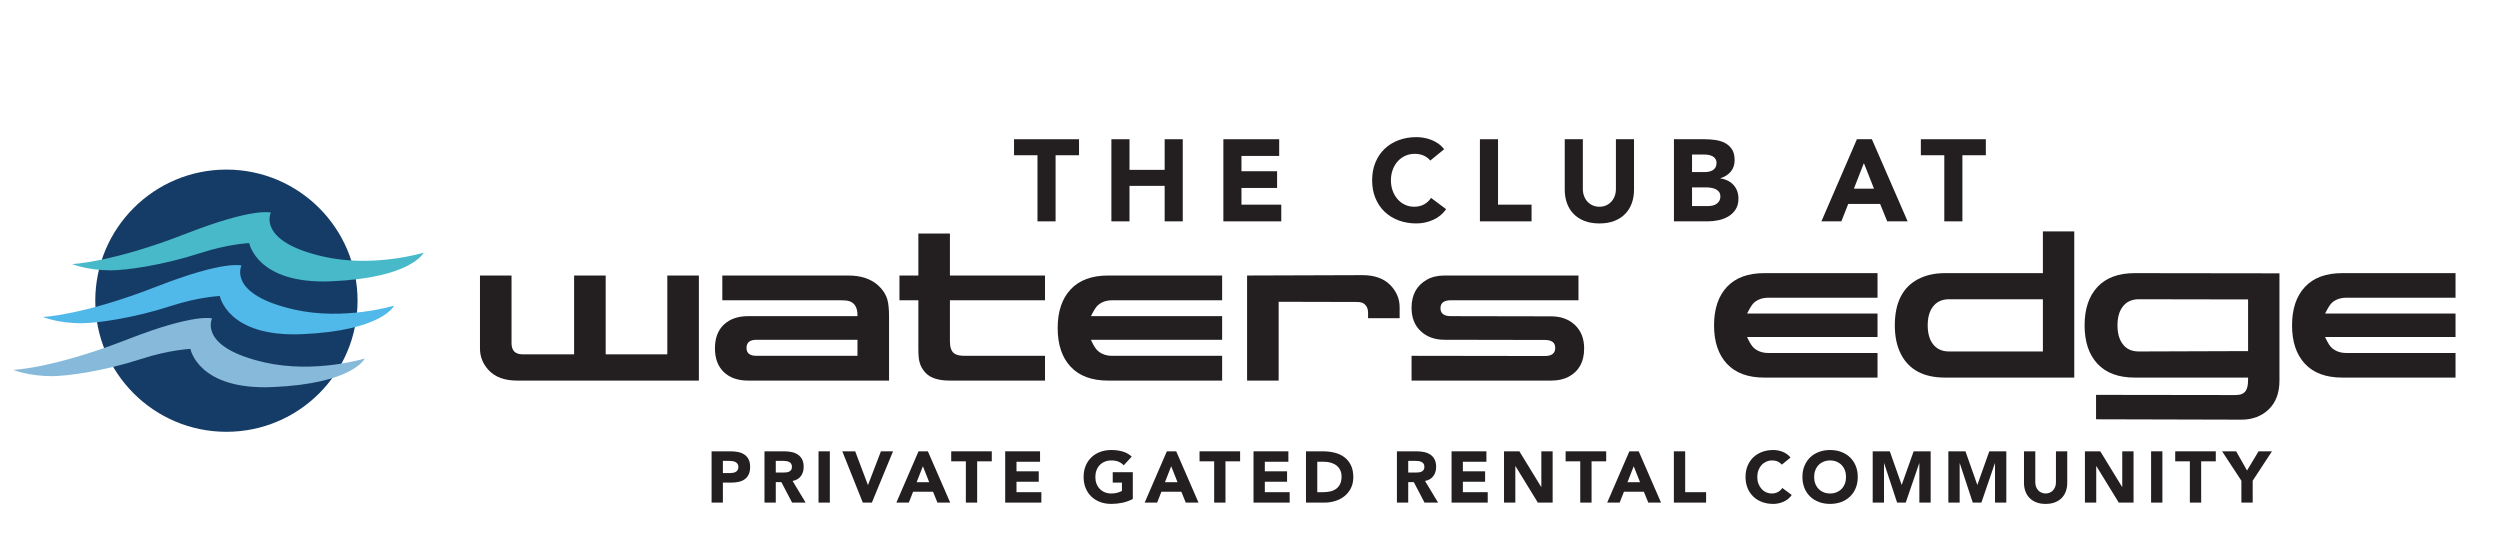
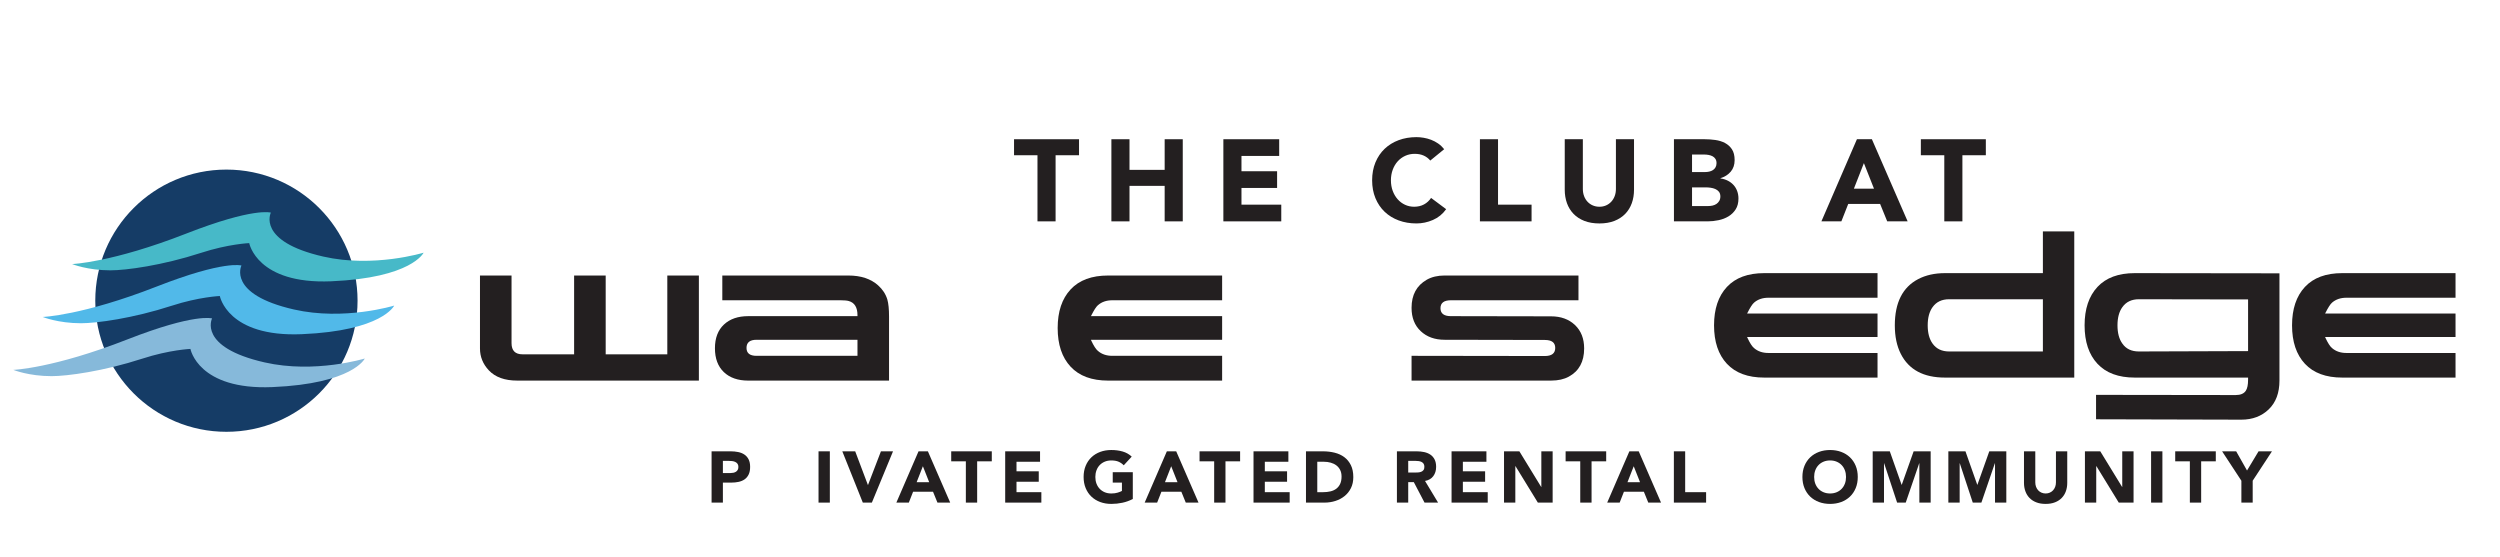
<svg xmlns="http://www.w3.org/2000/svg" xmlns:ns1="http://www.serif.com/" width="100%" height="100%" viewBox="0 0 1126 251" version="1.1" xml:space="preserve" style="fill-rule:evenodd;clip-rule:evenodd;stroke-linejoin:round;stroke-miterlimit:2;">
  <g id="Artboard1" transform="matrix(0.938,0,0,0.756,1.242,-327.165)">
    <rect x="-1.324" y="432.656" width="1199.98" height="331.003" style="fill:none;" />
    <g id="Layer-1" ns1:id="Layer 1" transform="matrix(4.442,0,0,5.51,-52.685,-169.004)">
      <g transform="matrix(0,-1,-1,0,36.038,127.549)">
        <path d="M-14.176,-14.176C-22.005,-14.176 -28.352,-7.829 -28.352,0.001C-28.352,7.83 -22.005,14.176 -14.176,14.176C-6.346,14.176 0,7.83 0,0.001C0,-7.829 -6.346,-14.176 -14.176,-14.176" style="fill:rgb(21,60,102);fill-rule:nonzero;" />
      </g>
      <g transform="matrix(1,0,0,1,19.356,133.806)">
        <path d="M0,3.958C0,3.958 4.308,3.804 12.323,0.668C19.658,-2.202 21.486,-1.604 21.486,-1.604C21.486,-1.604 19.914,1.497 27.16,3.15C32.597,4.39 37.998,2.728 37.998,2.728C37.998,2.728 36.727,5.453 28.009,5.821C19.969,6.16 19.147,1.693 19.147,1.693C19.147,1.693 16.9,1.784 13.939,2.746C9.745,4.11 5.831,4.637 4.138,4.637C1.672,4.637 0,3.958 0,3.958" style="fill:rgb(71,185,200);fill-rule:nonzero;" />
      </g>
      <g transform="matrix(1,0,0,1,16.178,139.525)">
        <path d="M0,3.959C0,3.959 4.308,3.806 12.323,0.669C19.658,-2.201 21.486,-1.603 21.486,-1.603C21.486,-1.603 19.915,1.498 27.16,3.151C32.597,4.391 37.998,2.729 37.998,2.729C37.998,2.729 36.728,5.454 28.01,5.821C19.969,6.16 19.147,1.694 19.147,1.694C19.147,1.694 16.9,1.785 13.939,2.748C9.745,4.111 5.831,4.638 4.139,4.638C1.672,4.638 0,3.959 0,3.959" style="fill:rgb(81,185,233);fill-rule:nonzero;" />
      </g>
      <g transform="matrix(1,0,0,1,13,145.246)">
        <path d="M0,3.959C0,3.959 4.308,3.805 12.323,0.669C19.658,-2.201 21.486,-1.603 21.486,-1.603C21.486,-1.603 19.914,1.497 27.16,3.15C32.597,4.391 37.997,2.729 37.997,2.729C37.997,2.729 36.727,5.453 28.009,5.821C19.969,6.16 19.147,1.693 19.147,1.693C19.147,1.693 16.9,1.785 13.939,2.747C9.745,4.11 5.831,4.638 4.138,4.638C1.672,4.638 0,3.959 0,3.959" style="fill:rgb(134,185,218);fill-rule:nonzero;" />
      </g>
      <g transform="matrix(1,0,0,1,66.859,143.048)">
        <path d="M0,3.27C0,4.074 0.396,4.475 1.186,4.475L6.764,4.475L6.764,-4.046L10.177,-4.046L10.177,4.475L16.838,4.475L16.838,-4.046L20.251,-4.046L20.251,7.316L0.613,7.316C-0.735,7.316 -1.757,6.948 -2.452,6.212C-3.092,5.531 -3.412,4.741 -3.412,3.841L-3.412,-4.046L0,-4.046L0,3.27Z" style="fill:rgb(35,31,32);fill-rule:nonzero;" />
      </g>
      <g transform="matrix(1,0,0,1,104.254,141.681)">
        <path d="M0,6.006L0,4.27L-10.912,4.27C-11.634,4.27 -11.995,4.563 -11.995,5.149C-11.995,5.721 -11.634,6.006 -10.912,6.006L0,6.006ZM-14.611,-0.002L-14.611,-2.678L-0.981,-2.678C0.368,-2.678 1.437,-2.324 2.228,-1.616C2.718,-1.18 3.052,-0.668 3.229,-0.083C3.352,0.353 3.412,0.966 3.412,1.756L3.412,8.684L-11.811,8.684C-12.928,8.684 -13.807,8.376 -14.447,7.764C-15.088,7.152 -15.408,6.293 -15.408,5.189C-15.408,4.086 -15.084,3.232 -14.437,2.625C-13.79,2.018 -12.915,1.715 -11.811,1.715L0,1.715L0,1.613C0,0.769 -0.313,0.257 -0.94,0.08C-1.131,0.026 -1.423,-0.002 -1.819,-0.002L-14.611,-0.002Z" style="fill:rgb(35,31,32);fill-rule:nonzero;" />
      </g>
      <g transform="matrix(1,0,0,1,124.526,134.466)">
-         <path d="M0,15.898L-10.299,15.898C-11.498,15.898 -12.363,15.626 -12.895,15.08C-13.235,14.726 -13.46,14.324 -13.569,13.875C-13.65,13.575 -13.691,13.112 -13.691,12.485L-13.691,7.212L-15.735,7.212L-15.735,4.536L-13.691,4.536L-13.691,0L-10.279,0L-10.279,4.536L0,4.536L0,7.212L-10.279,7.212L-10.279,11.647C-10.279,12.274 -10.136,12.704 -9.85,12.935C-9.618,13.126 -9.23,13.22 -8.685,13.22L0,13.22L0,15.898Z" style="fill:rgb(35,31,32);fill-rule:nonzero;" />
-       </g>
+         </g>
      <g transform="matrix(1,0,0,1,131.8,141.681)">
        <path d="M0,6.006L11.872,6.006L11.872,8.684L-0.45,8.684C-2.221,8.684 -3.573,8.183 -4.505,7.182C-5.439,6.18 -5.906,4.787 -5.906,3.002C-5.906,1.218 -5.439,-0.175 -4.505,-1.177C-3.573,-2.178 -2.221,-2.678 -0.45,-2.678L11.872,-2.678L11.872,-0.002L0,-0.002C-0.626,-0.002 -1.145,0.175 -1.553,0.53C-1.744,0.694 -1.989,1.075 -2.288,1.674L-2.31,1.715L11.872,1.715L11.872,4.27L-2.31,4.27L-2.288,4.331C-2.017,4.917 -1.771,5.298 -1.553,5.476C-1.145,5.83 -0.626,6.006 0,6.006" style="fill:rgb(35,31,32);fill-rule:nonzero;" />
      </g>
      <g transform="matrix(1,0,0,1,159.448,146.318)">
-         <path d="M0,-3.31C0,-3.692 -0.123,-3.992 -0.368,-4.209C-0.546,-4.373 -0.818,-4.455 -1.186,-4.455L-9.666,-4.476L-9.666,4.046L-13.078,4.046L-13.078,-7.315L-0.614,-7.356C0.722,-7.356 1.743,-6.981 2.451,-6.233C3.091,-5.552 3.412,-4.768 3.412,-3.883L3.412,-2.697L0,-2.697L0,-3.31Z" style="fill:rgb(35,31,32);fill-rule:nonzero;" />
-       </g>
+         </g>
      <g transform="matrix(1,0,0,1,167.725,143.416)">
        <path d="M0,2.534C-1.063,2.534 -1.925,2.224 -2.585,1.603C-3.246,0.984 -3.576,0.143 -3.576,-0.92C-3.576,-2.322 -3.024,-3.337 -1.922,-3.964C-1.39,-4.263 -0.75,-4.414 0,-4.414L14.467,-4.414L14.467,-1.737L0.674,-1.737C-0.075,-1.737 -0.45,-1.45 -0.45,-0.879C-0.45,-0.307 -0.075,-0.02 0.674,-0.02L11.504,0C12.566,0 13.428,0.314 14.089,0.94C14.75,1.567 15.08,2.411 15.08,3.473C15.08,4.904 14.528,5.92 13.425,6.519C12.907,6.805 12.267,6.948 11.504,6.948L-3.576,6.948L-3.576,4.27L10.83,4.291C11.579,4.291 11.954,3.999 11.954,3.413C11.954,2.84 11.579,2.555 10.83,2.555L0,2.534Z" style="fill:rgb(35,31,32);fill-rule:nonzero;" />
      </g>
      <g transform="matrix(1,0,0,1,202.717,141.406)">
        <path d="M0,5.972L11.802,5.972L11.802,8.633L-0.446,8.633C-2.207,8.633 -3.551,8.135 -4.479,7.14C-5.406,6.145 -5.87,4.76 -5.87,2.985C-5.87,1.212 -5.406,-0.173 -4.479,-1.169C-3.551,-2.164 -2.207,-2.661 -0.446,-2.661L11.802,-2.661L11.802,-0.001L0,-0.001C-0.623,-0.001 -1.138,0.176 -1.543,0.528C-1.733,0.691 -1.977,1.07 -2.274,1.665L-2.295,1.706L11.802,1.706L11.802,4.245L-2.295,4.245L-2.274,4.306C-2.004,4.888 -1.761,5.268 -1.543,5.444C-1.138,5.796 -0.623,5.972 0,5.972" style="fill:rgb(35,31,32);fill-rule:nonzero;" />
      </g>
      <g transform="matrix(1,0,0,1,222.258,142.707)">
        <path d="M0,-1.139C-0.785,-1.139 -1.382,-0.854 -1.788,-0.285C-2.14,0.202 -2.315,0.859 -2.315,1.684C-2.315,2.511 -2.14,3.168 -1.788,3.655C-1.382,4.225 -0.785,4.508 0,4.508L10.136,4.508L10.136,-1.139L0,-1.139ZM-0.447,7.332C-2.763,7.332 -4.354,6.48 -5.221,4.772C-5.654,3.919 -5.87,2.891 -5.87,1.684C-5.87,-0.766 -5.03,-2.431 -3.352,-3.312C-2.526,-3.745 -1.558,-3.962 -0.447,-3.962L10.136,-3.962L10.136,-8.471L13.528,-8.471L13.528,7.332L-0.447,7.332Z" style="fill:rgb(35,31,32);fill-rule:nonzero;" />
      </g>
      <g transform="matrix(1,0,0,1,242.773,151.766)">
        <path d="M0,-10.198C-0.785,-10.198 -1.382,-9.913 -1.787,-9.344C-2.14,-8.857 -2.315,-8.2 -2.315,-7.375C-2.315,-6.548 -2.14,-5.891 -1.787,-5.404C-1.396,-4.834 -0.8,-4.551 0,-4.551L11.802,-4.591L11.802,-10.177L0,-10.198ZM15.194,-13L15.194,-1.403C15.194,-0.075 14.808,0.961 14.036,1.706C13.264,2.45 12.275,2.823 11.07,2.823L-4.632,2.782L-4.632,0.141L10.461,0.162C10.989,0.162 11.354,0.006 11.558,-0.305C11.721,-0.549 11.802,-0.948 11.802,-1.503L11.802,-1.727L-0.446,-1.727C-2.208,-1.727 -3.552,-2.225 -4.479,-3.22C-5.406,-4.215 -5.871,-5.6 -5.871,-7.375C-5.871,-9.148 -5.406,-10.533 -4.479,-11.529C-3.552,-12.524 -2.208,-13.021 -0.446,-13.021L15.194,-13Z" style="fill:rgb(35,31,32);fill-rule:nonzero;" />
      </g>
      <g transform="matrix(1,0,0,1,265.198,141.406)">
        <path d="M0,5.972L11.802,5.972L11.802,8.633L-0.446,8.633C-2.207,8.633 -3.551,8.135 -4.479,7.14C-5.406,6.145 -5.87,4.76 -5.87,2.985C-5.87,1.212 -5.406,-0.173 -4.479,-1.169C-3.551,-2.164 -2.207,-2.661 -0.446,-2.661L11.802,-2.661L11.802,-0.001L0,-0.001C-0.622,-0.001 -1.138,0.176 -1.544,0.528C-1.733,0.691 -1.977,1.07 -2.274,1.665L-2.295,1.706L11.802,1.706L11.802,4.245L-2.295,4.245L-2.274,4.306C-2.004,4.888 -1.761,5.268 -1.544,5.444C-1.138,5.796 -0.622,5.972 0,5.972" style="fill:rgb(35,31,32);fill-rule:nonzero;" />
      </g>
      <g transform="matrix(1,0,0,1,123.712,131.416)">
        <path d="M0,-5.418L-2.534,-5.418L-2.534,-7.149L4.491,-7.149L4.491,-5.418L1.957,-5.418L1.957,1.731L0,1.731L0,-5.418Z" style="fill:rgb(35,31,32);fill-rule:nonzero;" />
      </g>
      <g transform="matrix(1,0,0,1,131.702,133.147)">
        <path d="M0,-8.88L1.957,-8.88L1.957,-5.568L5.758,-5.568L5.758,-8.88L7.714,-8.88L7.714,0L5.758,0L5.758,-3.838L1.957,-3.838L1.957,0L0,0L0,-8.88Z" style="fill:rgb(35,31,32);fill-rule:nonzero;" />
      </g>
      <g transform="matrix(1,0,0,1,143.806,133.147)">
        <path d="M0,-8.88L6.034,-8.88L6.034,-7.074L1.957,-7.074L1.957,-5.419L5.808,-5.419L5.808,-3.612L1.957,-3.612L1.957,-1.806L6.259,-1.806L6.259,0L0,0L0,-8.88Z" style="fill:rgb(35,31,32);fill-rule:nonzero;" />
      </g>
      <g transform="matrix(1,0,0,1,166.171,130.838)">
        <path d="M0,-4.264C-0.192,-4.498 -0.429,-4.678 -0.709,-4.803C-0.989,-4.929 -1.313,-4.992 -1.682,-4.992C-2.049,-4.992 -2.39,-4.92 -2.703,-4.778C-3.017,-4.636 -3.289,-4.437 -3.519,-4.182C-3.749,-3.927 -3.929,-3.624 -4.058,-3.273C-4.187,-2.922 -4.253,-2.541 -4.253,-2.132C-4.253,-1.713 -4.187,-1.331 -4.058,-0.984C-3.929,-0.637 -3.751,-0.336 -3.525,-0.08C-3.299,0.175 -3.034,0.373 -2.729,0.515C-2.423,0.657 -2.095,0.728 -1.744,0.728C-1.343,0.728 -0.987,0.645 -0.678,0.478C-0.368,0.31 -0.113,0.076 0.088,-0.225L1.718,0.992C1.342,1.519 0.865,1.908 0.288,2.158C-0.289,2.409 -0.883,2.534 -1.493,2.534C-2.188,2.534 -2.827,2.426 -3.412,2.208C-3.998,1.991 -4.504,1.68 -4.93,1.274C-5.356,0.869 -5.688,0.377 -5.927,-0.2C-6.165,-0.777 -6.284,-1.421 -6.284,-2.132C-6.284,-2.842 -6.165,-3.486 -5.927,-4.063C-5.688,-4.64 -5.356,-5.131 -4.93,-5.537C-4.504,-5.942 -3.998,-6.254 -3.412,-6.472C-2.827,-6.689 -2.188,-6.798 -1.493,-6.798C-1.242,-6.798 -0.981,-6.774 -0.709,-6.728C-0.437,-6.682 -0.17,-6.61 0.094,-6.509C0.357,-6.409 0.61,-6.275 0.853,-6.108C1.095,-5.94 1.312,-5.735 1.505,-5.493L0,-4.264Z" style="fill:rgb(35,31,32);fill-rule:nonzero;" />
      </g>
      <g transform="matrix(1,0,0,1,171.539,133.147)">
        <path d="M0,-8.88L1.957,-8.88L1.957,-1.806L5.582,-1.806L5.582,0L0,0L0,-8.88Z" style="fill:rgb(35,31,32);fill-rule:nonzero;" />
      </g>
      <g transform="matrix(1,0,0,1,188.196,127.917)">
        <path d="M0,1.806C0,2.333 -0.079,2.818 -0.238,3.261C-0.397,3.704 -0.633,4.089 -0.946,4.415C-1.261,4.741 -1.651,4.996 -2.119,5.181C-2.588,5.364 -3.128,5.456 -3.737,5.456C-4.356,5.456 -4.9,5.364 -5.368,5.181C-5.837,4.996 -6.228,4.741 -6.541,4.415C-6.854,4.089 -7.091,3.704 -7.25,3.261C-7.408,2.818 -7.488,2.333 -7.488,1.806L-7.488,-3.65L-5.531,-3.65L-5.531,1.731C-5.531,2.007 -5.487,2.262 -5.399,2.496C-5.312,2.73 -5.188,2.933 -5.029,3.104C-4.871,3.276 -4.681,3.41 -4.459,3.506C-4.237,3.602 -3.997,3.65 -3.737,3.65C-3.479,3.65 -3.24,3.602 -3.022,3.506C-2.806,3.41 -2.617,3.276 -2.458,3.104C-2.3,2.933 -2.176,2.73 -2.088,2.496C-2.001,2.262 -1.956,2.007 -1.956,1.731L-1.956,-3.65L0,-3.65L0,1.806Z" style="fill:rgb(35,31,32);fill-rule:nonzero;" />
      </g>
      <g transform="matrix(1,0,0,1,194.468,125.922)">
        <path d="M0,5.569L1.757,5.569C1.907,5.569 2.06,5.552 2.215,5.519C2.369,5.486 2.509,5.427 2.635,5.343C2.76,5.26 2.862,5.151 2.941,5.017C3.021,4.883 3.062,4.72 3.062,4.528C3.062,4.319 3.009,4.15 2.904,4.02C2.8,3.89 2.668,3.793 2.509,3.725C2.351,3.658 2.179,3.612 1.995,3.587C1.811,3.562 1.64,3.55 1.48,3.55L0,3.55L0,5.569ZM0,1.894L1.418,1.894C1.568,1.894 1.717,1.877 1.863,1.844C2.01,1.811 2.142,1.756 2.259,1.681C2.375,1.606 2.47,1.505 2.54,1.38C2.611,1.254 2.647,1.104 2.647,0.928C2.647,0.744 2.607,0.591 2.527,0.47C2.448,0.349 2.346,0.255 2.221,0.188C2.096,0.121 1.953,0.073 1.794,0.044C1.635,0.015 1.48,0 1.33,0L0,0L0,1.894ZM-1.956,-1.656L1.355,-1.656C1.739,-1.656 2.127,-1.629 2.516,-1.574C2.904,-1.52 3.254,-1.411 3.563,-1.248C3.872,-1.085 4.123,-0.857 4.315,-0.565C4.508,-0.272 4.604,0.117 4.604,0.602C4.604,1.104 4.464,1.52 4.184,1.85C3.903,2.18 3.533,2.417 3.073,2.559L3.073,2.584C3.366,2.626 3.632,2.707 3.87,2.829C4.108,2.949 4.313,3.104 4.484,3.293C4.656,3.481 4.788,3.7 4.88,3.951C4.972,4.202 5.018,4.47 5.018,4.754C5.018,5.222 4.918,5.613 4.717,5.926C4.516,6.24 4.257,6.493 3.939,6.686C3.621,6.878 3.264,7.016 2.866,7.099C2.47,7.183 2.074,7.225 1.681,7.225L-1.956,7.225L-1.956,-1.656Z" style="fill:rgb(35,31,32);fill-rule:nonzero;" />
      </g>
      <g transform="matrix(1,0,0,1,213.045,130.564)">
        <path d="M0,-3.714L-1.079,-0.954L1.091,-0.954L0,-3.714ZM-0.753,-6.297L0.865,-6.297L4.729,2.583L2.521,2.583L1.756,0.702L-1.694,0.702L-2.434,2.583L-4.592,2.583L-0.753,-6.297Z" style="fill:rgb(35,31,32);fill-rule:nonzero;" />
      </g>
      <g transform="matrix(1,0,0,1,221.737,131.416)">
        <path d="M0,-5.418L-2.534,-5.418L-2.534,-7.149L4.49,-7.149L4.49,-5.418L1.957,-5.418L1.957,1.731L0,1.731L0,-5.418Z" style="fill:rgb(35,31,32);fill-rule:nonzero;" />
      </g>
      <g transform="matrix(1,0,0,1,89.705,161.206)">
        <path d="M0,-0.845L0.815,-0.845C0.925,-0.845 1.03,-0.856 1.132,-0.876C1.234,-0.897 1.325,-0.933 1.406,-0.983C1.487,-1.032 1.552,-1.1 1.602,-1.186C1.652,-1.272 1.676,-1.38 1.676,-1.511C1.676,-1.652 1.644,-1.765 1.579,-1.852C1.513,-1.938 1.43,-2.004 1.328,-2.051C1.226,-2.098 1.112,-2.128 0.987,-2.142C0.862,-2.155 0.742,-2.161 0.627,-2.161L0,-2.161L0,-0.845ZM-1.222,-3.195L0.838,-3.195C1.125,-3.195 1.397,-3.168 1.653,-3.116C1.909,-3.065 2.132,-2.974 2.323,-2.846C2.513,-2.718 2.665,-2.546 2.777,-2.329C2.889,-2.113 2.945,-1.84 2.945,-1.511C2.945,-1.187 2.893,-0.915 2.789,-0.697C2.684,-0.477 2.541,-0.302 2.358,-0.171C2.175,-0.04 1.958,0.051 1.708,0.107C1.458,0.161 1.186,0.189 0.894,0.189L0,0.189L0,2.35L-1.222,2.35L-1.222,-3.195Z" style="fill:rgb(35,31,32);fill-rule:nonzero;" />
      </g>
      <g transform="matrix(1,0,0,1,95.423,161.262)">
-         <path d="M0,-0.955L0.721,-0.955C0.831,-0.955 0.947,-0.959 1.069,-0.967C1.192,-0.975 1.303,-0.998 1.402,-1.038C1.501,-1.076 1.584,-1.138 1.649,-1.222C1.714,-1.305 1.747,-1.423 1.747,-1.574C1.747,-1.715 1.718,-1.827 1.661,-1.911C1.604,-1.994 1.53,-2.059 1.442,-2.102C1.353,-2.147 1.251,-2.177 1.136,-2.193C1.021,-2.209 0.909,-2.217 0.799,-2.217L0,-2.217L0,-0.955ZM-1.222,-3.25L0.925,-3.25C1.207,-3.25 1.474,-3.223 1.728,-3.168C1.98,-3.113 2.203,-3.022 2.394,-2.893C2.584,-2.766 2.735,-2.594 2.848,-2.377C2.96,-2.16 3.016,-1.89 3.016,-1.566C3.016,-1.175 2.914,-0.842 2.71,-0.567C2.507,-0.294 2.209,-0.12 1.817,-0.047L3.228,2.295L1.763,2.295L0.604,0.079L0,0.079L0,2.295L-1.222,2.295L-1.222,-3.25Z" style="fill:rgb(35,31,32);fill-rule:nonzero;" />
-       </g>
+         </g>
      <g transform="matrix(1,0,0,1,0,33.569)">
        <rect x="100.044" y="124.443" width="1.222" height="5.545" style="fill:rgb(35,31,32);" />
      </g>
      <g transform="matrix(1,0,0,1,102.614,163.557)">
        <path d="M0,-5.545L1.394,-5.545L2.765,-1.911L2.781,-1.911L4.175,-5.545L5.483,-5.545L3.196,0L2.217,0L0,-5.545Z" style="fill:rgb(35,31,32);fill-rule:nonzero;" />
      </g>
      <g transform="matrix(1,0,0,1,111.324,161.944)">
        <path d="M0,-2.319L-0.674,-0.595L0.682,-0.595L0,-2.319ZM-0.47,-3.932L0.541,-3.932L2.953,1.613L1.575,1.613L1.097,0.438L-1.058,0.438L-1.52,1.613L-2.867,1.613L-0.47,-3.932Z" style="fill:rgb(35,31,32);fill-rule:nonzero;" />
      </g>
      <g transform="matrix(1,0,0,1,115.969,162.476)">
        <path d="M0,-3.383L-1.582,-3.383L-1.582,-4.464L2.804,-4.464L2.804,-3.383L1.222,-3.383L1.222,1.081L0,1.081L0,-3.383Z" style="fill:rgb(35,31,32);fill-rule:nonzero;" />
      </g>
      <g transform="matrix(1,0,0,1,120.222,163.557)">
        <path d="M0,-5.545L3.768,-5.545L3.768,-4.417L1.222,-4.417L1.222,-3.384L3.627,-3.384L3.627,-2.256L1.222,-2.256L1.222,-1.128L3.909,-1.128L3.909,0L0,0L0,-5.545Z" style="fill:rgb(35,31,32);fill-rule:nonzero;" />
      </g>
      <g transform="matrix(1,0,0,1,134.016,158.402)">
        <path d="M0,4.764C-0.36,4.951 -0.736,5.087 -1.128,5.17C-1.52,5.254 -1.919,5.296 -2.326,5.296C-2.76,5.296 -3.159,5.228 -3.524,5.092C-3.89,4.956 -4.206,4.762 -4.472,4.509C-4.739,4.255 -4.946,3.949 -5.095,3.588C-5.244,3.228 -5.318,2.827 -5.318,2.382C-5.318,1.939 -5.244,1.536 -5.095,1.176C-4.946,0.816 -4.739,0.509 -4.472,0.255C-4.206,0.002 -3.89,-0.192 -3.524,-0.328C-3.159,-0.464 -2.76,-0.532 -2.326,-0.532C-1.882,-0.532 -1.474,-0.478 -1.101,-0.371C-0.727,-0.264 -0.399,-0.08 -0.117,0.181L-0.979,1.121C-1.146,0.949 -1.334,0.819 -1.543,0.73C-1.751,0.641 -2.013,0.596 -2.326,0.596C-2.587,0.596 -2.824,0.641 -3.035,0.73C-3.247,0.819 -3.428,0.943 -3.58,1.102C-3.731,1.261 -3.847,1.45 -3.928,1.669C-4.009,1.889 -4.049,2.126 -4.049,2.382C-4.049,2.643 -4.009,2.882 -3.928,3.099C-3.847,3.316 -3.731,3.503 -3.58,3.662C-3.428,3.823 -3.247,3.946 -3.035,4.035C-2.824,4.123 -2.587,4.168 -2.326,4.168C-2.06,4.168 -1.83,4.138 -1.637,4.077C-1.443,4.018 -1.29,3.956 -1.175,3.894L-1.175,2.993L-2.169,2.993L-2.169,1.866L0,1.866L0,4.764Z" style="fill:rgb(35,31,32);fill-rule:nonzero;" />
      </g>
      <g transform="matrix(1,0,0,1,138.167,161.944)">
        <path d="M0,-2.319L-0.674,-0.595L0.682,-0.595L0,-2.319ZM-0.47,-3.932L0.541,-3.932L2.953,1.613L1.575,1.613L1.097,0.438L-1.058,0.438L-1.52,1.613L-2.867,1.613L-0.47,-3.932Z" style="fill:rgb(35,31,32);fill-rule:nonzero;" />
      </g>
      <g transform="matrix(1,0,0,1,142.812,162.476)">
        <path d="M0,-3.383L-1.582,-3.383L-1.582,-4.464L2.804,-4.464L2.804,-3.383L1.222,-3.383L1.222,1.081L0,1.081L0,-3.383Z" style="fill:rgb(35,31,32);fill-rule:nonzero;" />
      </g>
      <g transform="matrix(1,0,0,1,147.065,163.557)">
        <path d="M0,-5.545L3.768,-5.545L3.768,-4.417L1.222,-4.417L1.222,-3.384L3.627,-3.384L3.627,-2.256L1.222,-2.256L1.222,-1.128L3.908,-1.128L3.908,0L0,0L0,-5.545Z" style="fill:rgb(35,31,32);fill-rule:nonzero;" />
      </g>
      <g transform="matrix(1,0,0,1,153.958,159.14)">
        <path d="M0,3.289L0.635,3.289C0.917,3.289 1.18,3.261 1.422,3.203C1.665,3.145 1.875,3.051 2.053,2.917C2.23,2.784 2.37,2.609 2.472,2.393C2.573,2.176 2.624,1.911 2.624,1.598C2.624,1.326 2.573,1.09 2.472,0.889C2.37,0.687 2.232,0.521 2.061,0.392C1.889,0.261 1.686,0.163 1.453,0.098C1.221,0.032 0.977,-0 0.721,-0L0,-0L0,3.289ZM-1.222,-1.128L0.611,-1.128C1.055,-1.128 1.477,-1.079 1.876,-0.98C2.276,-0.88 2.624,-0.72 2.922,-0.498C3.22,-0.275 3.456,0.013 3.631,0.368C3.806,0.723 3.894,1.154 3.894,1.66C3.894,2.109 3.809,2.505 3.639,2.847C3.469,3.189 3.24,3.476 2.953,3.708C2.666,3.941 2.335,4.117 1.958,4.237C1.583,4.357 1.188,4.417 0.776,4.417L-1.222,4.417L-1.222,-1.128Z" style="fill:rgb(35,31,32);fill-rule:nonzero;" />
      </g>
      <g transform="matrix(1,0,0,1,163.788,161.262)">
        <path d="M0,-0.955L0.721,-0.955C0.831,-0.955 0.946,-0.959 1.069,-0.967C1.192,-0.975 1.303,-0.998 1.402,-1.038C1.502,-1.076 1.584,-1.138 1.649,-1.222C1.715,-1.305 1.747,-1.423 1.747,-1.574C1.747,-1.715 1.718,-1.827 1.661,-1.911C1.604,-1.994 1.53,-2.059 1.441,-2.102C1.353,-2.147 1.251,-2.177 1.136,-2.193C1.021,-2.209 0.909,-2.217 0.799,-2.217L0,-2.217L0,-0.955ZM-1.222,-3.25L0.925,-3.25C1.207,-3.25 1.475,-3.223 1.728,-3.168C1.98,-3.113 2.202,-3.022 2.394,-2.893C2.584,-2.766 2.735,-2.594 2.848,-2.377C2.96,-2.16 3.017,-1.89 3.017,-1.566C3.017,-1.175 2.914,-0.842 2.711,-0.567C2.507,-0.294 2.209,-0.12 1.817,-0.047L3.228,2.295L1.763,2.295L0.604,0.079L0,0.079L0,2.295L-1.222,2.295L-1.222,-3.25Z" style="fill:rgb(35,31,32);fill-rule:nonzero;" />
      </g>
      <g transform="matrix(1,0,0,1,168.473,163.557)">
        <path d="M0,-5.545L3.768,-5.545L3.768,-4.417L1.222,-4.417L1.222,-3.384L3.627,-3.384L3.627,-2.256L1.222,-2.256L1.222,-1.128L3.909,-1.128L3.909,0L0,0L0,-5.545Z" style="fill:rgb(35,31,32);fill-rule:nonzero;" />
      </g>
      <g transform="matrix(1,0,0,1,174.144,163.557)">
        <path d="M0,-5.545L1.66,-5.545L4.019,-1.691L4.034,-1.691L4.034,-5.545L5.256,-5.545L5.256,0L3.658,0L1.237,-3.947L1.222,-3.947L1.222,0L0,0L0,-5.545Z" style="fill:rgb(35,31,32);fill-rule:nonzero;" />
      </g>
      <g transform="matrix(1,0,0,1,182.384,162.476)">
        <path d="M0,-3.383L-1.582,-3.383L-1.582,-4.464L2.804,-4.464L2.804,-3.383L1.222,-3.383L1.222,1.081L0,1.081L0,-3.383Z" style="fill:rgb(35,31,32);fill-rule:nonzero;" />
      </g>
      <g transform="matrix(1,0,0,1,188.164,161.944)">
        <path d="M0,-2.319L-0.674,-0.595L0.682,-0.595L0,-2.319ZM-0.47,-3.932L0.541,-3.932L2.953,1.613L1.574,1.613L1.097,0.438L-1.058,0.438L-1.52,1.613L-2.867,1.613L-0.47,-3.932Z" style="fill:rgb(35,31,32);fill-rule:nonzero;" />
      </g>
      <g transform="matrix(1,0,0,1,192.504,163.557)">
        <path d="M0,-5.545L1.222,-5.545L1.222,-1.128L3.485,-1.128L3.485,0L0,0L0,-5.545Z" style="fill:rgb(35,31,32);fill-rule:nonzero;" />
      </g>
      <g transform="matrix(1,0,0,1,204.175,162.116)">
-         <path d="M0,-2.664C-0.12,-2.81 -0.268,-2.922 -0.442,-3C-0.618,-3.079 -0.82,-3.118 -1.05,-3.118C-1.279,-3.118 -1.492,-3.073 -1.688,-2.984C-1.884,-2.895 -2.054,-2.771 -2.197,-2.612C-2.341,-2.453 -2.453,-2.265 -2.534,-2.045C-2.615,-1.825 -2.655,-1.588 -2.655,-1.332C-2.655,-1.071 -2.615,-0.832 -2.534,-0.615C-2.453,-0.398 -2.342,-0.211 -2.201,-0.052C-2.061,0.108 -1.895,0.232 -1.704,0.32C-1.513,0.409 -1.309,0.454 -1.089,0.454C-0.838,0.454 -0.616,0.402 -0.423,0.297C-0.23,0.193 -0.07,0.047 0.055,-0.142L1.073,0.618C0.838,0.947 0.54,1.19 0.18,1.347C-0.181,1.504 -0.551,1.582 -0.933,1.582C-1.366,1.582 -1.766,1.514 -2.131,1.378C-2.496,1.242 -2.813,1.048 -3.078,0.795C-3.345,0.541 -3.553,0.234 -3.701,-0.126C-3.85,-0.486 -3.925,-0.888 -3.925,-1.332C-3.925,-1.775 -3.85,-2.178 -3.701,-2.538C-3.553,-2.898 -3.345,-3.205 -3.078,-3.459C-2.813,-3.712 -2.496,-3.906 -2.131,-4.042C-1.766,-4.178 -1.366,-4.246 -0.933,-4.246C-0.775,-4.246 -0.612,-4.231 -0.442,-4.202C-0.272,-4.174 -0.106,-4.128 0.059,-4.065C0.224,-4.003 0.381,-3.92 0.532,-3.814C0.684,-3.711 0.819,-3.583 0.939,-3.431L0,-2.664Z" style="fill:rgb(35,31,32);fill-rule:nonzero;" />
-       </g>
+         </g>
      <g transform="matrix(1,0,0,1,207.668,160.784)">
        <path d="M0,0C0,0.261 0.04,0.5 0.121,0.717C0.202,0.934 0.318,1.121 0.47,1.28C0.621,1.44 0.803,1.563 1.015,1.652C1.226,1.741 1.462,1.786 1.724,1.786C1.984,1.786 2.221,1.741 2.432,1.652C2.644,1.563 2.825,1.44 2.977,1.28C3.128,1.121 3.244,0.934 3.325,0.717C3.406,0.5 3.446,0.261 3.446,0C3.446,-0.256 3.406,-0.493 3.325,-0.713C3.244,-0.933 3.128,-1.121 2.977,-1.28C2.825,-1.439 2.644,-1.563 2.432,-1.652C2.221,-1.741 1.984,-1.786 1.724,-1.786C1.462,-1.786 1.226,-1.741 1.015,-1.652C0.803,-1.563 0.621,-1.439 0.47,-1.28C0.318,-1.121 0.202,-0.933 0.121,-0.713C0.04,-0.493 0,-0.256 0,0M-1.269,0C-1.269,-0.443 -1.194,-0.846 -1.046,-1.206C-0.896,-1.566 -0.689,-1.873 -0.423,-2.127C-0.156,-2.38 0.159,-2.574 0.524,-2.71C0.891,-2.846 1.29,-2.914 1.724,-2.914C2.156,-2.914 2.556,-2.846 2.922,-2.71C3.287,-2.574 3.603,-2.38 3.869,-2.127C4.136,-1.873 4.343,-1.566 4.492,-1.206C4.641,-0.846 4.715,-0.443 4.715,0C4.715,0.444 4.641,0.846 4.492,1.206C4.343,1.566 4.136,1.873 3.869,2.127C3.603,2.38 3.287,2.574 2.922,2.71C2.556,2.846 2.156,2.914 1.724,2.914C1.29,2.914 0.891,2.846 0.524,2.71C0.159,2.574 -0.156,2.38 -0.423,2.127C-0.689,1.873 -0.896,1.566 -1.046,1.206C-1.194,0.846 -1.269,0.444 -1.269,0" style="fill:rgb(35,31,32);fill-rule:nonzero;" />
      </g>
      <g transform="matrix(1,0,0,1,213.997,163.557)">
        <path d="M0,-5.545L1.849,-5.545L3.125,-1.927L3.141,-1.927L4.426,-5.545L6.266,-5.545L6.266,0L5.044,0L5.044,-4.253L5.028,-4.253L3.571,0L2.64,0L1.237,-4.253L1.222,-4.253L1.222,0L0,0L0,-5.545Z" style="fill:rgb(35,31,32);fill-rule:nonzero;" />
      </g>
      <g transform="matrix(1,0,0,1,222.175,163.557)">
        <path d="M0,-5.545L1.849,-5.545L3.125,-1.927L3.141,-1.927L4.425,-5.545L6.266,-5.545L6.266,0L5.044,0L5.044,-4.253L5.028,-4.253L3.571,0L2.64,0L1.237,-4.253L1.222,-4.253L1.222,0L0,0L0,-5.545Z" style="fill:rgb(35,31,32);fill-rule:nonzero;" />
      </g>
      <g transform="matrix(1,0,0,1,235.028,160.291)">
        <path d="M0,1.128C0,1.457 -0.05,1.76 -0.149,2.036C-0.248,2.314 -0.396,2.554 -0.592,2.757C-0.787,2.96 -1.031,3.12 -1.324,3.234C-1.616,3.35 -1.953,3.407 -2.334,3.407C-2.721,3.407 -3.061,3.35 -3.353,3.234C-3.646,3.12 -3.89,2.96 -4.085,2.757C-4.28,2.554 -4.429,2.314 -4.527,2.036C-4.627,1.76 -4.677,1.457 -4.677,1.128L-4.677,-2.279L-3.455,-2.279L-3.455,1.081C-3.455,1.253 -3.427,1.412 -3.372,1.559C-3.317,1.705 -3.24,1.831 -3.141,1.939C-3.042,2.046 -2.923,2.129 -2.784,2.189C-2.646,2.249 -2.496,2.279 -2.334,2.279C-2.173,2.279 -2.023,2.249 -1.888,2.189C-1.752,2.129 -1.635,2.046 -1.535,1.939C-1.437,1.831 -1.359,1.705 -1.305,1.559C-1.249,1.412 -1.222,1.253 -1.222,1.081L-1.222,-2.279L0,-2.279L0,1.128Z" style="fill:rgb(35,31,32);fill-rule:nonzero;" />
      </g>
      <g transform="matrix(1,0,0,1,236.939,163.557)">
        <path d="M0,-5.545L1.66,-5.545L4.019,-1.691L4.034,-1.691L4.034,-5.545L5.256,-5.545L5.256,0L3.658,0L1.237,-3.947L1.222,-3.947L1.222,0L0,0L0,-5.545Z" style="fill:rgb(35,31,32);fill-rule:nonzero;" />
      </g>
      <g transform="matrix(1,0,0,1,0,33.569)">
        <rect x="244.091" y="124.443" width="1.222" height="5.545" style="fill:rgb(35,31,32);" />
      </g>
      <g transform="matrix(1,0,0,1,248.281,162.476)">
        <path d="M0,-3.383L-1.582,-3.383L-1.582,-4.464L2.804,-4.464L2.804,-3.383L1.222,-3.383L1.222,1.081L0,1.081L0,-3.383Z" style="fill:rgb(35,31,32);fill-rule:nonzero;" />
      </g>
      <g transform="matrix(1,0,0,1,253.851,160.376)">
        <path d="M0,0.815L-2.084,-2.365L-0.564,-2.365L0.61,-0.289L1.856,-2.365L3.306,-2.365L1.222,0.815L1.222,3.18L0,3.18L0,0.815Z" style="fill:rgb(35,31,32);fill-rule:nonzero;" />
      </g>
    </g>
  </g>
</svg>